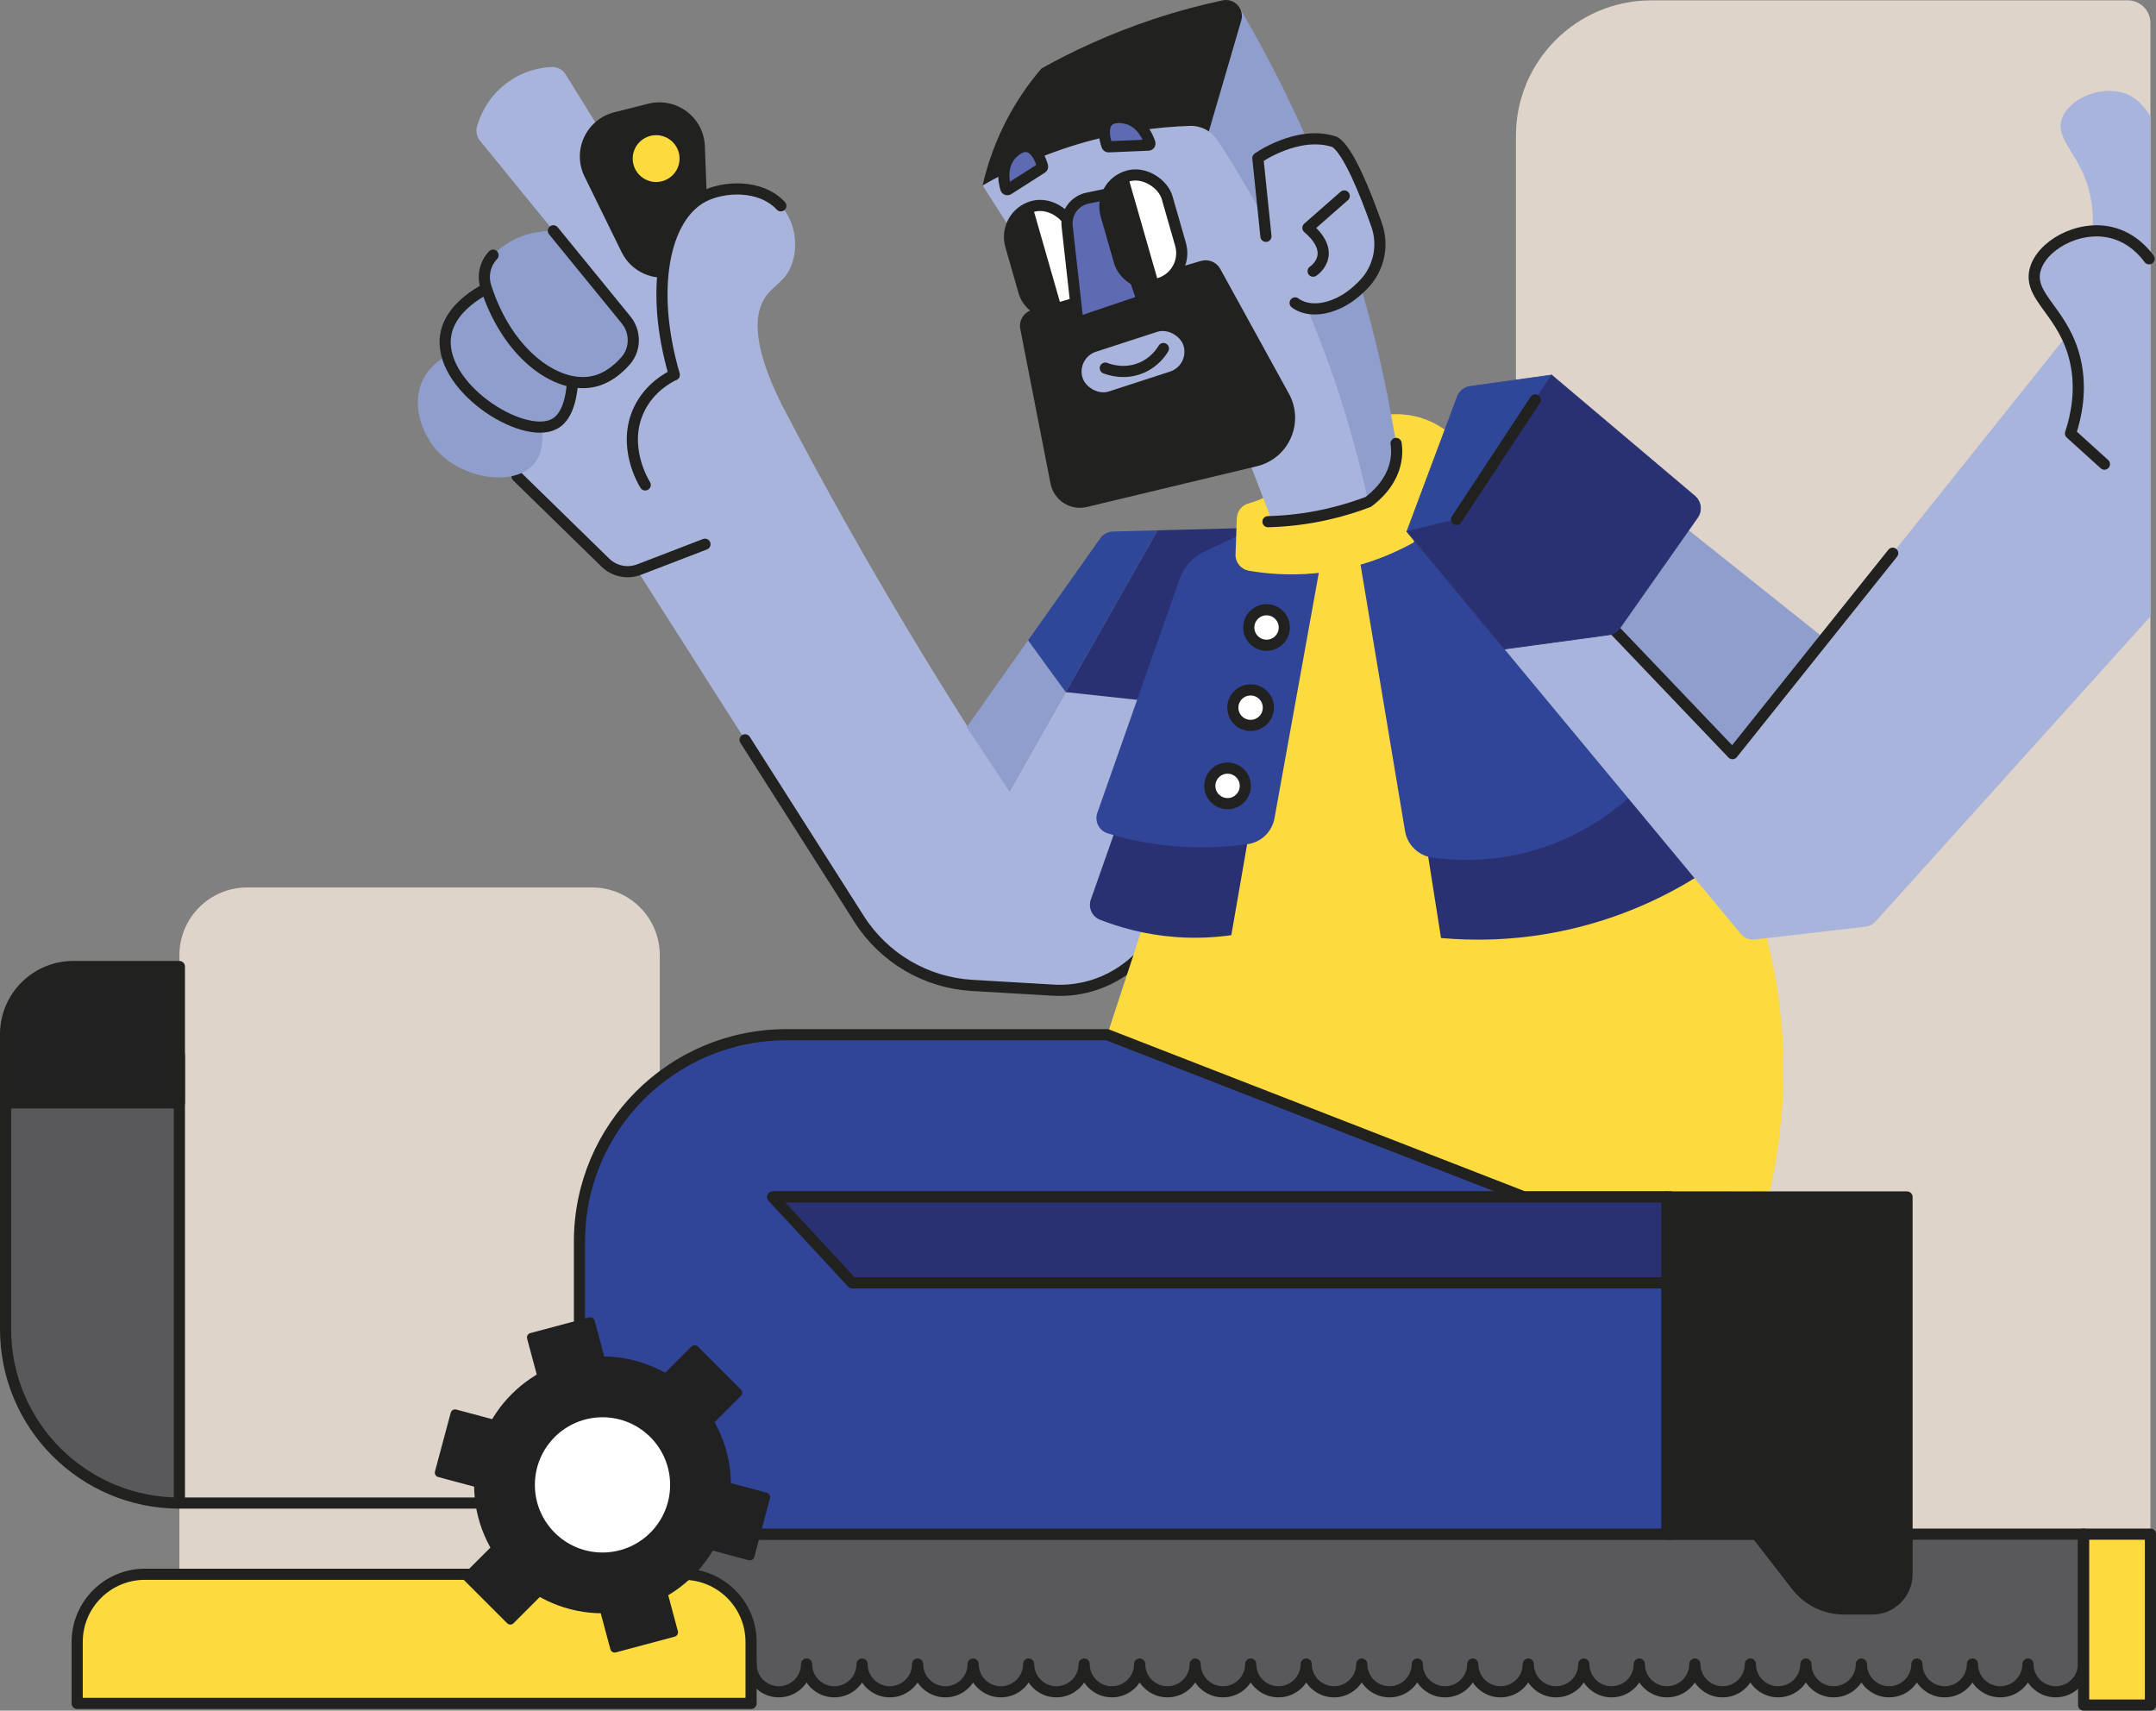
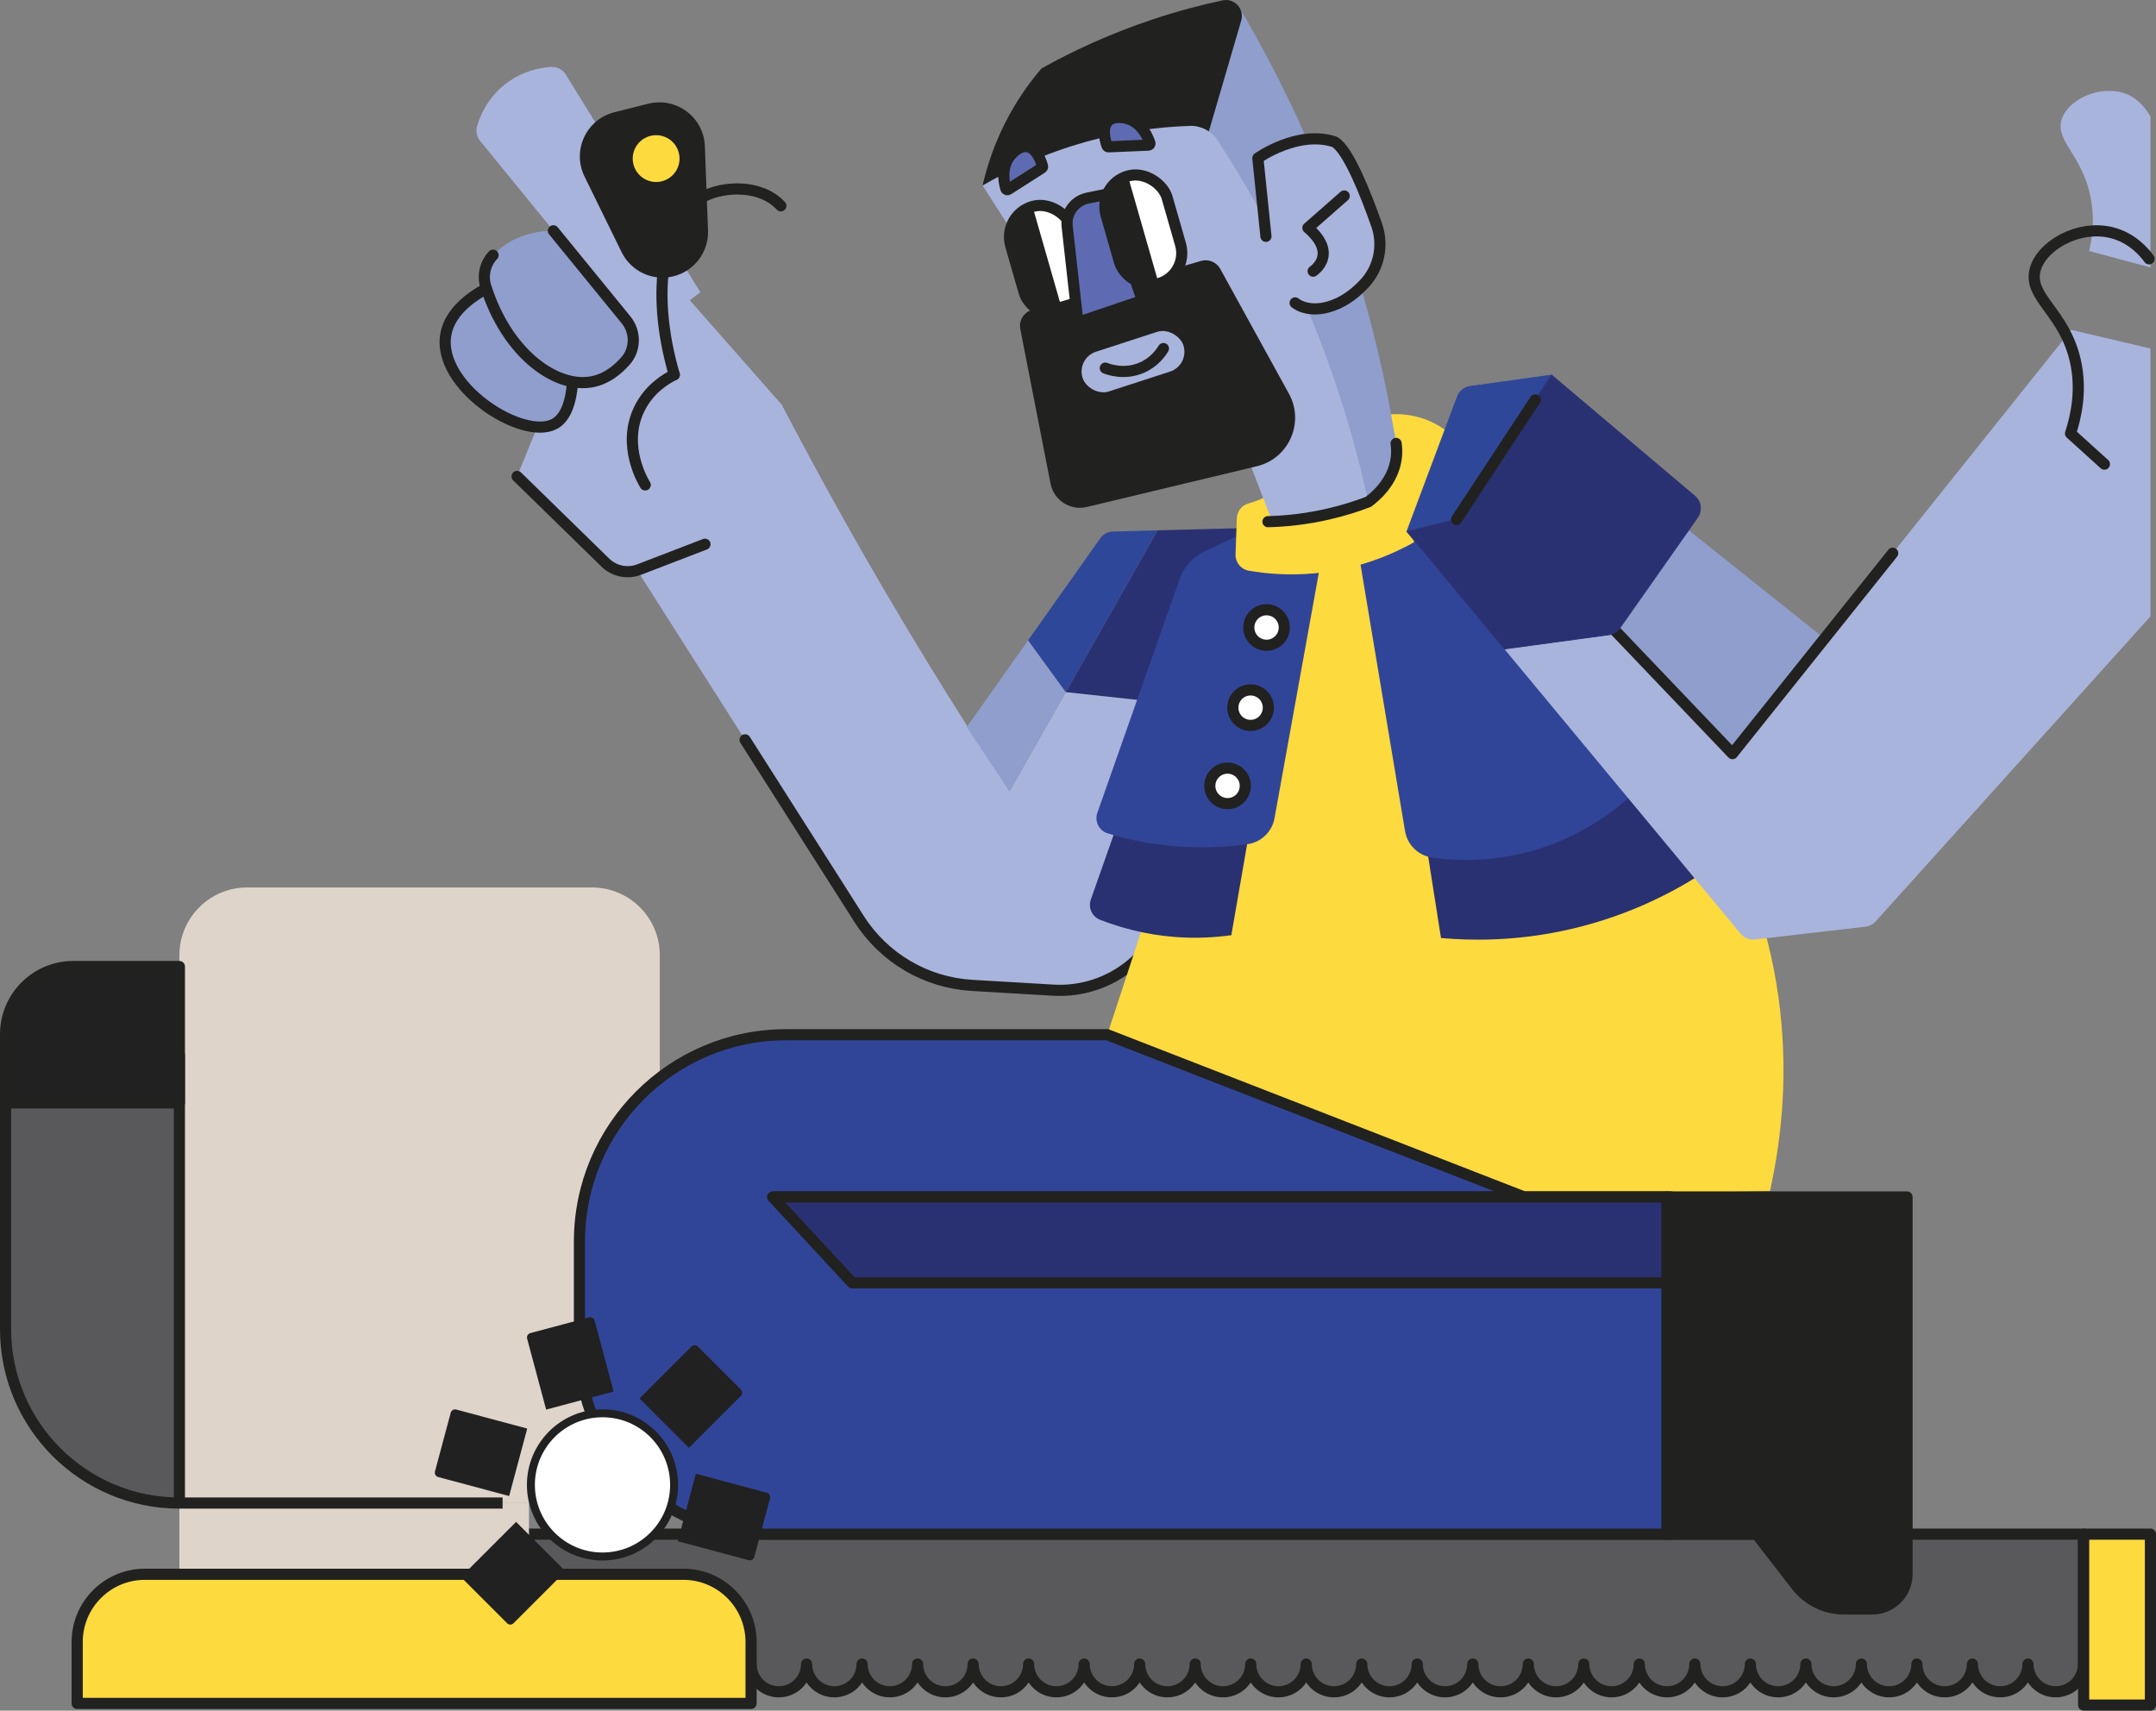
<svg xmlns="http://www.w3.org/2000/svg" id="Layer_2" data-name="Layer 2" viewBox="0 0 1353.75 1074.11">
  <rect x="0" y="0" width="1353.75" height="1074.11" fill="#808080" stroke="none" />
  <defs>
    <style>      .cls-1, .cls-2, .cls-3, .cls-4, .cls-5, .cls-6, .cls-7, .cls-8, .cls-9, .cls-10, .cls-11, .cls-12, .cls-13, .cls-14 {        stroke-linejoin: round;      }      .cls-1, .cls-2, .cls-3, .cls-4, .cls-5, .cls-7, .cls-8, .cls-9, .cls-15, .cls-10, .cls-12, .cls-13, .cls-16 {        stroke: #212120;        stroke-width: 7px;      }      .cls-1, .cls-2, .cls-4, .cls-7, .cls-8, .cls-9, .cls-16 {        stroke-linecap: round;      }      .cls-1, .cls-14 {        fill: #fff;      }      .cls-2 {        fill: #5e6ab1;      }      .cls-3, .cls-17 {        fill: #ded4ca;      }      .cls-4, .cls-16 {        fill: none;      }      .cls-5, .cls-11, .cls-18 {        fill: #2a3172;      }      .cls-6 {        stroke: #2f4799;      }      .cls-6, .cls-19 {        fill: #2f4799;      }      .cls-6, .cls-11 {        stroke-width: .5px;      }      .cls-7, .cls-20 {        fill: #212120;      }      .cls-21, .cls-8 {        fill: #a9b4dc;      }      .cls-22, .cls-15 {        fill: #314598;      }      .cls-9, .cls-23 {        fill: #8f9ecc;      }      .cls-15, .cls-16 {        stroke-miterlimit: 10;      }      .cls-10, .cls-24 {        fill: #fdda3e;      }      .cls-11 {        stroke: #2a3172;      }      .cls-12, .cls-25 {        fill: #212121;      }      .cls-13 {        fill: #59595b;      }      .cls-14 {        stroke: #212121;        stroke-width: 5px;      }    </style>
  </defs>
  <g id="hero">
-     <path class="cls-17" d="M1036.91.23h299.16c7.82,0,14.17,6.35,14.17,14.17v1014.63h-398.38V85.27c0-46.93,38.1-85.04,85.04-85.04Z" />
    <path class="cls-17" d="M155.16,557.24h216.6c23.47,0,42.52,19.05,42.52,42.52v344.01H112.64v-344.01c0-23.47,19.05-42.52,42.52-42.52Z" />
    <path class="cls-13" d="M3.5,662.59h109.14v281.18h0c-60.23,0-109.14-48.9-109.14-109.14v-172.04h0Z" />
    <path class="cls-12" d="M46.02,606.88h66.62v85.64H3.5v-43.12c0-23.47,19.05-42.52,42.52-42.52Z" />
    <path class="cls-13" d="M332.15,963.29v81.56c0,9.63,7.8,17.43,17.43,17.43s17.43-7.8,17.43-17.43c0,9.63,7.8,17.43,17.43,17.43s17.43-7.8,17.43-17.43c0,9.63,7.8,17.43,17.43,17.43s17.43-7.8,17.43-17.43c0,9.63,7.8,17.43,17.43,17.43s17.43-7.8,17.43-17.43c0,9.63,7.8,17.43,17.43,17.43s17.43-7.8,17.43-17.43c0,9.63,7.8,17.43,17.43,17.43s17.43-7.8,17.43-17.43c0,9.63,7.8,17.43,17.43,17.43s17.43-7.8,17.43-17.43c0,9.63,7.8,17.43,17.43,17.43s17.43-7.8,17.43-17.43c0,9.63,7.8,17.43,17.43,17.43s17.43-7.8,17.43-17.43c0,9.63,7.8,17.43,17.43,17.43s17.43-7.8,17.43-17.43c0,9.63,7.8,17.43,17.43,17.43s17.43-7.8,17.43-17.43c0,9.63,7.8,17.43,17.43,17.43s17.43-7.8,17.43-17.43c0,9.63,7.8,17.43,17.43,17.43s17.43-7.8,17.43-17.43c0,9.63,7.8,17.43,17.43,17.43s17.43-7.8,17.43-17.43c0,9.63,7.8,17.43,17.43,17.43s17.43-7.8,17.43-17.43c0,9.63,7.8,17.43,17.43,17.43s17.43-7.8,17.43-17.43c0,9.63,7.8,17.43,17.43,17.43s17.43-7.8,17.43-17.43c0,9.63,7.8,17.43,17.43,17.43s17.43-7.8,17.43-17.43c0,9.63,7.8,17.43,17.43,17.43s17.43-7.8,17.43-17.43c0,9.63,7.8,17.43,17.43,17.43s17.43-7.8,17.43-17.43c0,9.63,7.8,17.43,17.43,17.43s17.43-7.8,17.43-17.43c0,9.63,7.8,17.43,17.43,17.43s17.43-7.8,17.43-17.43c0,9.63,7.8,17.43,17.43,17.43s17.43-7.8,17.43-17.43c0,9.63,7.8,17.43,17.43,17.43s17.43-7.8,17.43-17.43c0,9.63,7.8,17.43,17.43,17.43s17.43-7.8,17.43-17.43c0,9.63,7.8,17.43,17.43,17.43s17.43-7.8,17.43-17.43c0,9.63,7.8,17.43,17.43,17.43s17.43-7.8,17.43-17.43c0,9.63,7.8,17.43,17.43,17.43s17.43-7.8,17.43-17.43v-81.56H332.15Z" />
    <rect class="cls-10" x="1308.31" y="963.29" width="41.94" height="107.33" />
    <rect class="cls-17" x="112.64" y="943.77" width="219.51" height="66.63" />
    <path class="cls-10" d="M90.98,988.48h338.1c23.47,0,42.52,19.05,42.52,42.52v38.58H48.46v-38.58c0-23.47,19.05-42.52,42.52-42.52Z" />
    <g>
      <path class="cls-21" d="M400.04,358.04l139.43,219.04c15.57,24.46,41.94,39.95,70.88,41.65l50.98,2.99c36.82,2.16,69.03-24.54,73.75-61.12l16.26-126.02h-82.13l-35.31,62.25c-34.82-52.65-69.6-109.22-103.57-169.79-13.78-24.57-26.9-48.87-39.41-72.86-25.26-28.7-50.52-57.4-75.77-86.09l-50.56,33.22-39.91,97.86,55.41,54.11c5.61,5.48,13.9,7.19,21.22,4.37,13.78-5.3,27.56-10.6,41.33-15.9" />
      <path class="cls-4" d="M467.83,464.53l71.64,112.55c15.57,24.46,41.94,39.95,70.88,41.65l50.98,2.99c36.82,2.16,69.03-24.54,73.75-61.12l16.26-126.02" />
      <path class="cls-24" d="M695.25,649.7l261.79,101.88s102.89-2.53,154.34-3.8c7.8-35.27,11.6-76.59,5.32-121.64-26.85-192.79-215.81-293.74-244.81-308.67-25.85,10.14-51.7,20.27-77.55,30.41-33.03,100.61-99.09,301.83-99.09,301.83Z" />
      <polygon class="cls-23" points="669.21 434.58 633.9 496.82 607 456.54 645.56 402.03 669.21 434.58" />
      <path class="cls-4" d="M324.68,299.15l55.41,54.11c5.61,5.48,13.9,7.19,21.22,4.37,13.78-5.3,27.56-10.6,41.33-15.9" />
      <path class="cls-18" d="M893.02,514.09c3.93,24.96,7.86,49.92,11.78,74.89,18.85,1.68,44.87,1.94,74.89-4.18,38.77-7.9,68.04-23.14,86.29-34.59-14.32-24.33-28.64-48.66-42.96-72.99-43.34,12.29-86.67,24.58-130.01,36.87Z" />
      <path class="cls-22" d="M852.09,341.5c10.05,60.12,20.09,120.25,30.14,180.37,1.45,8.66,8.36,15.35,17.06,16.57,15.06,2.11,36.43,2.82,60.68-3.65,34.78-9.28,57.16-28.44,66.99-37.98-32.27-62.25-64.54-124.5-96.81-186.74-26.02,10.47-52.04,20.95-78.06,31.42Z" />
      <polygon class="cls-18" points="726.83 333 784.21 331.49 726.83 440.82 669.21 434.58 726.83 333" />
      <path class="cls-19" d="M726.83,333l-57.62,101.58-23.65-32.55,45.3-64.05c1.83-2.58,4.76-4.15,7.93-4.24l28.04-.74Z" />
      <path class="cls-18" d="M737.7,414.97l-52.78,149.88c-1.8,5.12.8,10.72,5.86,12.69,12.15,4.75,28.07,9.33,47.02,10.79,13.59,1.05,25.58.24,35.35-1.14,5.62-32.35,11.24-64.71,16.85-97.06-17.43-25.05-34.87-50.11-52.3-75.16Z" />
      <path class="cls-22" d="M780.66,334.88l-24.3,11.37c-7.31,3.42-12.95,9.64-15.63,17.26l-51.71,146.85c-1.89,5.38,1.06,11.27,6.51,12.92,5.81,1.76,12.02,3.36,18.6,4.7,26.43,5.35,50.22,4.66,69.21,2.07,8.57-1.17,15.38-7.79,16.92-16.3,9.81-54.31,19.62-108.61,29.43-162.92l-49.04-15.97Z" />
      <polygon class="cls-23" points="1145.61 400.93 1053.61 327.56 1012.74 394.53 1087.82 473.22 1145.61 400.93" />
      <path class="cls-21" d="M1350.25,218.84v168.22l-172.59,191.56c-1.63,1.81-3.87,2.97-6.3,3.25l-69.48,8.04c-3.36.39-6.7-.95-8.87-3.56l-209.63-252.58,129.36,60.76,75.08,78.69,209.75-262.37,2.98-3.73,49.7,11.72Z" />
      <path class="cls-21" d="M1350.25,73.13v94.81c-12.84-3.43-25.68-6.88-38.52-10.33.8-3.34,1.64-7.63,2.06-12.63.52-6.06.43-13.15-1.05-20.82-5.16-26.8-22.48-35.62-18.24-49.16,3.81-12.19,22.96-21.38,38.52-16.73,8.12,2.42,13.41,8.41,17.23,14.86Z" />
-       <path class="cls-21" d="M1350.25,269.89c-9.62,7.17-19.26,14.35-28.89,21.53l-21.29-19.26c3.58-10.86,7.19-27.33,3.04-45.62-1.35-5.98-3.31-11.13-5.54-15.69-9.18-18.74-23.11-27.37-19.8-41.07,2.99-12.35,18.76-23.78,36.02-24.8,3.84-.23,7.75.06,11.62.97,12.85,3.04,24.84,17.76,24.84,17.76v106.18Z" />
      <path class="cls-4" d="M1349.4,162.51c-2.55-3.51-10.43-13.38-23.99-16.55-20.77-4.86-43.95,8.53-47.64,23.82-4.12,17.04,18.42,26.23,25.34,56.77,4.14,18.29.53,34.76-3.04,45.62,7.1,6.42,14.19,12.84,21.29,19.26" />
      <polyline class="cls-4" points="1188.43 347.36 1087.82 473.22 1012.74 394.53" />
      <path class="cls-24" d="M872.43,260.22c4.83-.38,12.82-.36,21.86,2.85,5.73,2.04,10.17,4.75,13.3,7.03l-19.96,70.52c-12.33,6.88-33.87,16.77-62.34,19.39-16.06,1.48-30.1.25-41.17-1.67-4.95-.86-8.51-5.23-8.33-10.25.27-7.56.54-15.12.81-22.68.16-4.35,3.09-8.11,7.28-9.29,1.69-.48,3.46-1.04,5.28-1.73,3.17-1.19,5.96-2.51,8.36-3.8l74.89-50.37Z" />
      <path class="cls-23" d="M777.9,4.2c25.35,42.9,52.46,98.07,73.24,164.98,11.32,36.45,18.98,70.65,24.17,101.58.66,2.59,5.91,24.76-7.44,38.31-1.96,1.99-4.77,4.25-8.74,6.08-21.02-53.04-45.17-108.5-72.99-165.74-15.4-31.69-31.03-62.1-46.76-91.23,12.84-17.99,25.68-35.98,38.52-53.98Z" />
      <path class="cls-20" d="M616.97,116.46c2.76-12.12,7.76-28.04,17.23-45.11,6.46-11.63,13.47-21.05,19.77-28.38,18.84-10.51,42.32-21.66,70.2-30.92,15.41-5.12,30.02-8.95,43.51-11.82,7.42-1.58,13.82,5.35,11.7,12.63-7.08,24.23-14.16,48.45-21.24,72.68-47.05,10.31-94.11,20.61-141.16,30.92Z" />
      <path class="cls-21" d="M635.98,146.11l-19.01-29.65c15.09-8.77,35.05-18.48,59.56-25.85,26.94-8.1,51.25-10.92,70.58-11.57,7-.24,13.6,3.23,17.43,9.1,12.11,18.54,24.25,39.11,35.82,61.77,30.83,60.36,48.27,117.14,58.46,163.83-7.49,3.56-17.28,7.42-29.09,10.15-11.94,2.77-22.53,3.59-30.89,3.67-6.01-15.67-12.02-31.34-18.02-47-48.28-44.81-96.56-89.63-144.83-134.44Z" />
      <rect class="cls-1" x="638.08" y="128.29" width="39.87" height="70.27" rx="19.87" ry="19.87" transform="translate(-19.56 187.7) rotate(-16)" />
      <path class="cls-20" d="M647.97,194.61l106.17-30.77c4.69-1.36,9.7.72,12.05,4.99l43.12,78.38c9.96,18.11-.04,40.74-20.14,45.55l-106.72,25.57c-10.39,2.49-20.77-4.18-22.82-14.66l-18.99-97.03c-1.04-5.31,2.15-10.53,7.34-12.03Z" />
      <path class="cls-2" d="M694.39,122.04l-11.49,2.35c-8.2,1.68-13.77,9.34-12.84,17.66l6.3,56.37c.23,2.05,2.3,3.37,4.26,2.71l33.6-11.37c1.7-.58,2.61-2.42,2.02-4.12l-21.85-63.6Z" />
      <rect class="cls-1" x="697.95" y="109.16" width="39.87" height="70.27" rx="19.87" ry="19.87" transform="translate(-11.96 203.46) rotate(-16)" />
      <rect class="cls-21" x="678.15" y="213.97" width="66.52" height="26.23" rx="13.07" ry="13.07" transform="translate(-35.35 230.95) rotate(-18)" />
      <path class="cls-16" d="M694.02,231.14c2.06.81,11.95,4.42,22.81-.25,8.11-3.49,12.26-9.67,13.68-12.04" />
      <path class="cls-2" d="M633.06,118.96l21.12-13.49c.37-.24.55-.68.43-1.11-.97-3.47-5.8-18.06-16.73-9.99-10.3,7.61-7.52,20.1-6.31,24.05.19.63.94.9,1.5.54Z" />
      <path class="cls-2" d="M721.1,91.12l-25.04,1.07c-.44.02-.84-.25-.99-.66-1.2-3.4-5.62-18.12,7.97-17.78,12.8.32,17.7,12.15,18.97,16.07.2.63-.25,1.28-.91,1.31Z" />
      <path class="cls-8" d="M794.88,148.39l-5.07-49.13s25.09-17.81,48.15-10.19c8.55,4.78,19.67,32.95,26.42,52.12,4.55,12.92,1.5,27.32-7.97,37.21-4.4,4.59-9.69,8.98-15.66,11.8-17.89,8.47-27.54,0-27.54,0" />
      <path class="cls-4" d="M824.52,170.27s16.22-10.48-3.29-27.2l22.81-20.02" />
      <path class="cls-16" d="M796.15,327.56c10.75-.27,23.69-1.51,38.01-4.82,9.36-2.16,17.7-4.84,24.96-7.6,3.85-2.85,15.97-12.56,17.66-28.08.34-3.12.21-6.03-.18-8.63" />
      <path class="cls-6" d="M974.22,235.51l-59.68,90.66-31.16,7.61h0l31.73-84.76c1.29-3.45,4.37-5.91,8.02-6.42l51.1-7.09Z" />
      <path class="cls-11" d="M1065.89,324.93l-48.85,69.5c-1.61,2.28-4.09,3.8-6.86,4.17l-65.6,8.91-61.2-73.74,31.16-7.61,59.68-90.66,89.93,75.99c3.97,3.35,4.72,9.18,1.73,13.43Z" />
      <line class="cls-4" x1="914.55" y1="326.17" x2="963.99" y2="251.07" />
      <circle class="cls-1" cx="795.26" cy="394.01" r="11.15" />
      <circle class="cls-1" cx="785.25" cy="444.34" r="11.15" />
      <circle class="cls-1" cx="770.78" cy="493.45" r="11.15" />
      <path class="cls-4" d="M423.38,235.29c-4.22,2.05-15.6,8.28-22.05,21.67-11.11,23.07,2.77,45.89,3.8,47.52" />
      <path class="cls-21" d="M402.48,212.35l-101.07-123.94c-2.08-2.55-2.78-5.95-1.87-9.11,1.93-6.69,6.52-17.58,17.4-26.23,10.64-8.46,22.02-10.6,29.11-11.03,3.7-.23,7.22,1.59,9.17,4.74,28.17,45.56,56.34,91.12,84.51,136.68-12.42,9.63-24.84,19.26-37.25,28.89Z" />
      <path class="cls-20" d="M422.97,173.46h0c-13.1,3.3-26.72-3.02-32.67-15.15l-23.28-47.49c-8.01-16.33,1.06-35.89,18.7-40.33l21.3-5.36c17.64-4.44,34.89,8.49,35.57,26.66l1.98,52.85c.51,13.5-8.5,25.51-21.6,28.81Z" />
-       <path class="cls-23" d="M283.75,221.86c-4.1,1.79-12.73,6.27-17.74,15.71-8.41,15.84-.96,34.93,8.36,45.36,16.07,17.97,49.18,23.09,61.33,7.86,8.53-10.69,3.61-27.51,2.28-31.68-18.08-12.42-36.16-24.84-54.23-37.25Z" />
+       <path class="cls-23" d="M283.75,221.86Z" />
      <path class="cls-9" d="M313.4,177.51c-3.97,1.56-29.77,12.08-33.45,32.44-5.83,32.28,48,66.95,68.12,56.27,4.74-2.51,11.52-9.62,11.7-33.21-15.46-18.5-30.92-37-46.38-55.5Z" />
      <path class="cls-23" d="M347.48,144.91c-5.36-.02-21.8.61-35.22,12.7-.95.86-1.84,1.73-2.67,2.6-4.95,5.24-6.73,12.76-4.57,19.63,13.16,41.77,43.85,64.25,66.77,59.86,8.7-1.67,15.68-7.09,20.97-13.08,6.44-7.29,6.49-18.23.34-25.77-15.21-18.65-30.42-37.3-45.63-55.95Z" />
      <path class="cls-4" d="M309.59,160.22c-4.95,5.24-6.73,12.76-4.57,19.63,13.16,41.77,43.85,64.25,66.77,59.86,8.7-1.67,15.68-7.09,20.97-13.08,6.44-7.29,6.49-18.23.34-25.77-15.21-18.65-30.42-37.3-45.63-55.95" />
-       <path class="cls-21" d="M490.92,254.17c-19.94-39.74-16.79-58.31-10.14-67.92,5.17-7.47,12.45-9.52,16.35-20.15,4.2-11.45,2.33-27.02-6.84-36.87-12.78-13.74-36-12.33-48.63-5.81-24.69,12.75-34,58.03-18.28,111.87" />
      <path class="cls-4" d="M490.29,129.23c-12.78-13.74-36-12.33-48.63-5.81-24.69,12.75-34,58.03-18.28,111.87" />
      <circle class="cls-24" cx="411.98" cy="99.58" r="14.7" />
      <path class="cls-20" d="M708.19,110.52l19.37,67.55c-10.58,3.03-21.62-3.09-24.65-13.67l-8.38-29.23c-3.03-10.58,3.09-21.62,13.67-24.65Z" />
      <path class="cls-20" d="M648.33,129.66l19.37,67.55c-10.58,3.03-21.62-3.09-24.65-13.67l-8.38-29.23c-3.04-10.59,3.09-21.62,13.67-24.65Z" />
      <path class="cls-7" d="M1046.64,751.58h150.78v236.84c0,12.07-9.78,21.85-21.85,21.85h-17.71c-11.69,0-22.73-5.41-29.89-14.66l-25.05-32.33h-56.27v-211.71Z" />
      <path class="cls-15" d="M485.1,751.58h561.54v211.71H480.62c-64.5,0-116.78-52.28-116.78-116.78v-66.92c0-71.73,58.15-129.89,129.89-129.89h201.52l261.79,101.88h-471.93Z" />
      <polygon class="cls-5" points="485.1 751.58 535.1 805.49 1046.64 805.49 1046.64 751.58 485.1 751.58" />
    </g>
    <g>
-       <circle class="cls-25" cx="378.31" cy="932.36" r="80.62" />
      <circle class="cls-14" cx="378.31" cy="932.36" r="44.96" />
      <path class="cls-25" d="M412.44,851.8h43.87v46.14c0,1.56-1.27,2.83-2.83,2.83h-38.2c-1.56,0-2.83-1.27-2.83-2.83v-46.14h0Z" transform="translate(121.89 1803.07) rotate(-135)" />
      <path class="cls-25" d="M432.96,928.39h43.87v46.14c0,1.56-1.27,2.83-2.83,2.83h-38.2c-1.56,0-2.83-1.27-2.83-2.83v-46.14h0Z" transform="translate(-583.25 1145.65) rotate(-75)" />
-       <path class="cls-25" d="M376.89,984.46h43.87v46.14c0,1.56-1.27,2.83-2.83,2.83h-38.2c-1.56,0-2.83-1.27-2.83-2.83v-46.14h0Z" transform="translate(-247.54 137.6) rotate(-15)" />
      <path class="cls-25" d="M300.3,963.93h43.87v46.14c0,1.56-1.27,2.83-2.83,2.83h-38.2c-1.56,0-2.83-1.27-2.83-2.83v-46.14h0Z" transform="translate(793.3 61.65) rotate(45)" />
      <path class="cls-25" d="M279.78,887.35h43.87v46.14c0,1.56-1.27,2.83-2.83,2.83h-38.2c-1.56,0-2.83-1.27-2.83-2.83v-46.14h0Z" transform="translate(1260.57 856.4) rotate(105)" />
      <path class="cls-25" d="M335.85,831.28h43.87v46.14c0,1.56-1.27,2.83-2.83,2.83h-38.2c-1.56,0-2.83-1.27-2.83-2.83v-46.14h0Z" transform="translate(924.86 1589.77) rotate(165)" />
    </g>
    <line class="cls-3" x1="112.06" y1="943.77" x2="315.58" y2="943.77" />
  </g>
</svg>